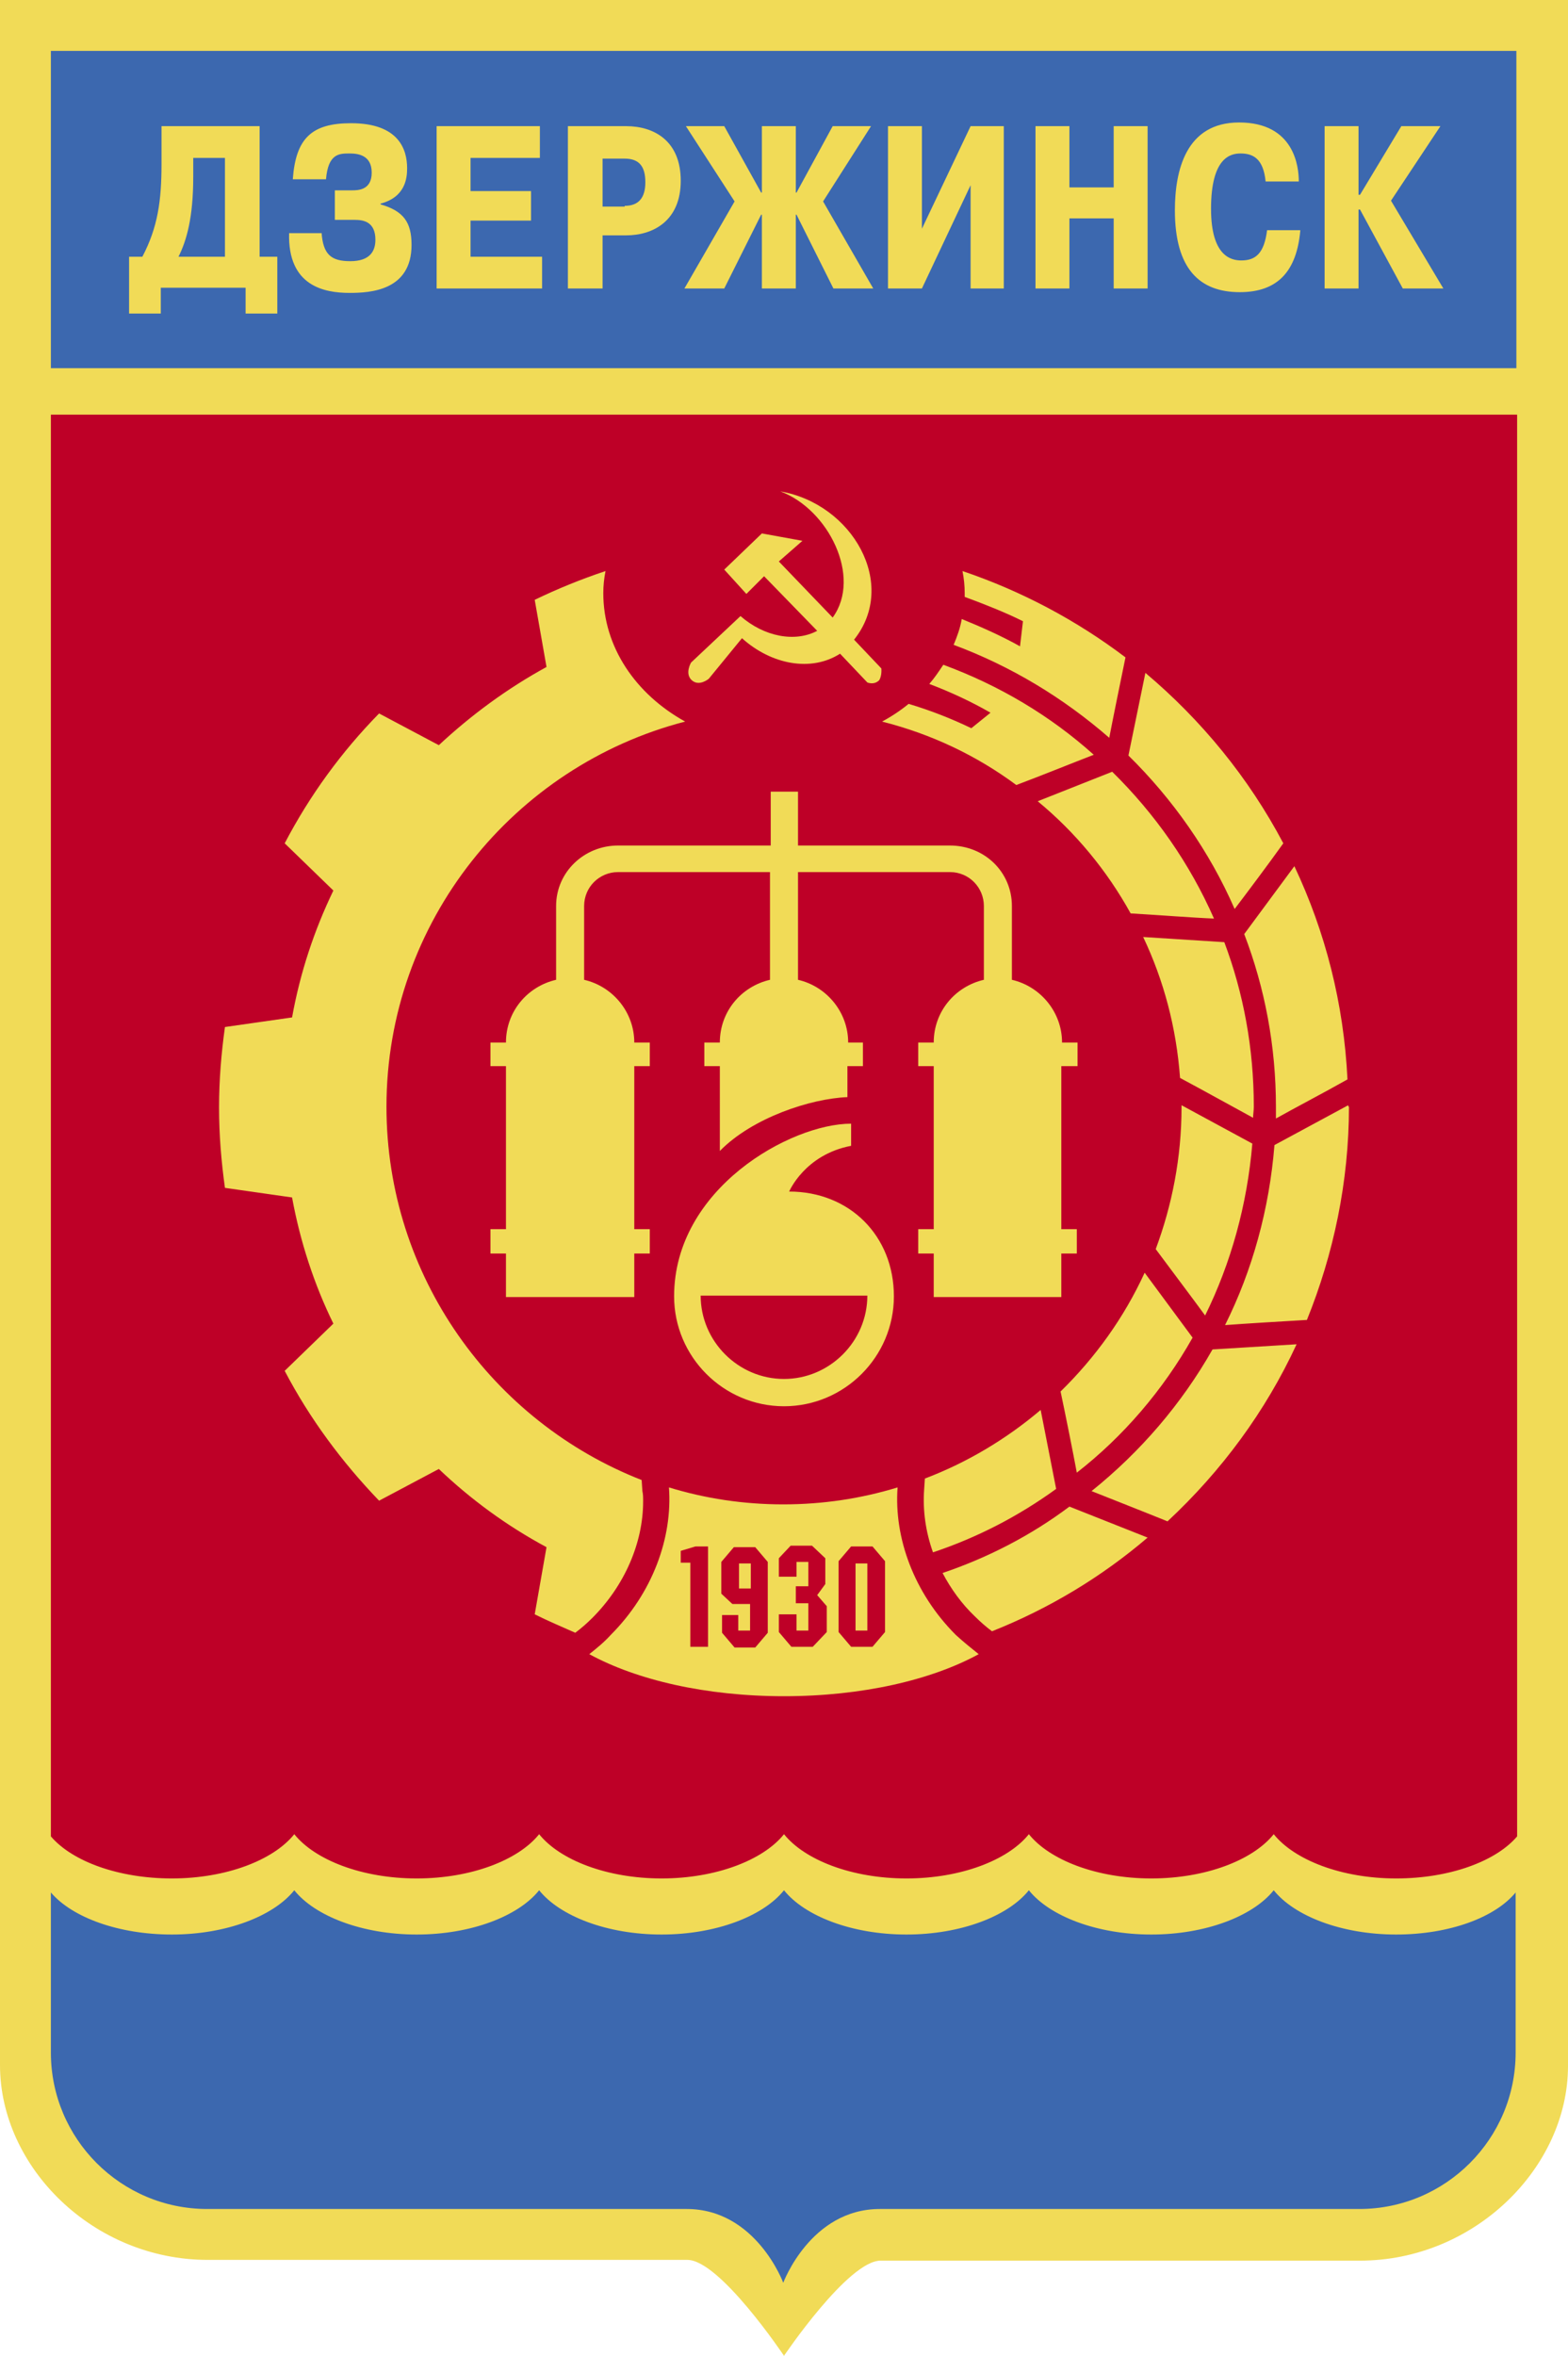
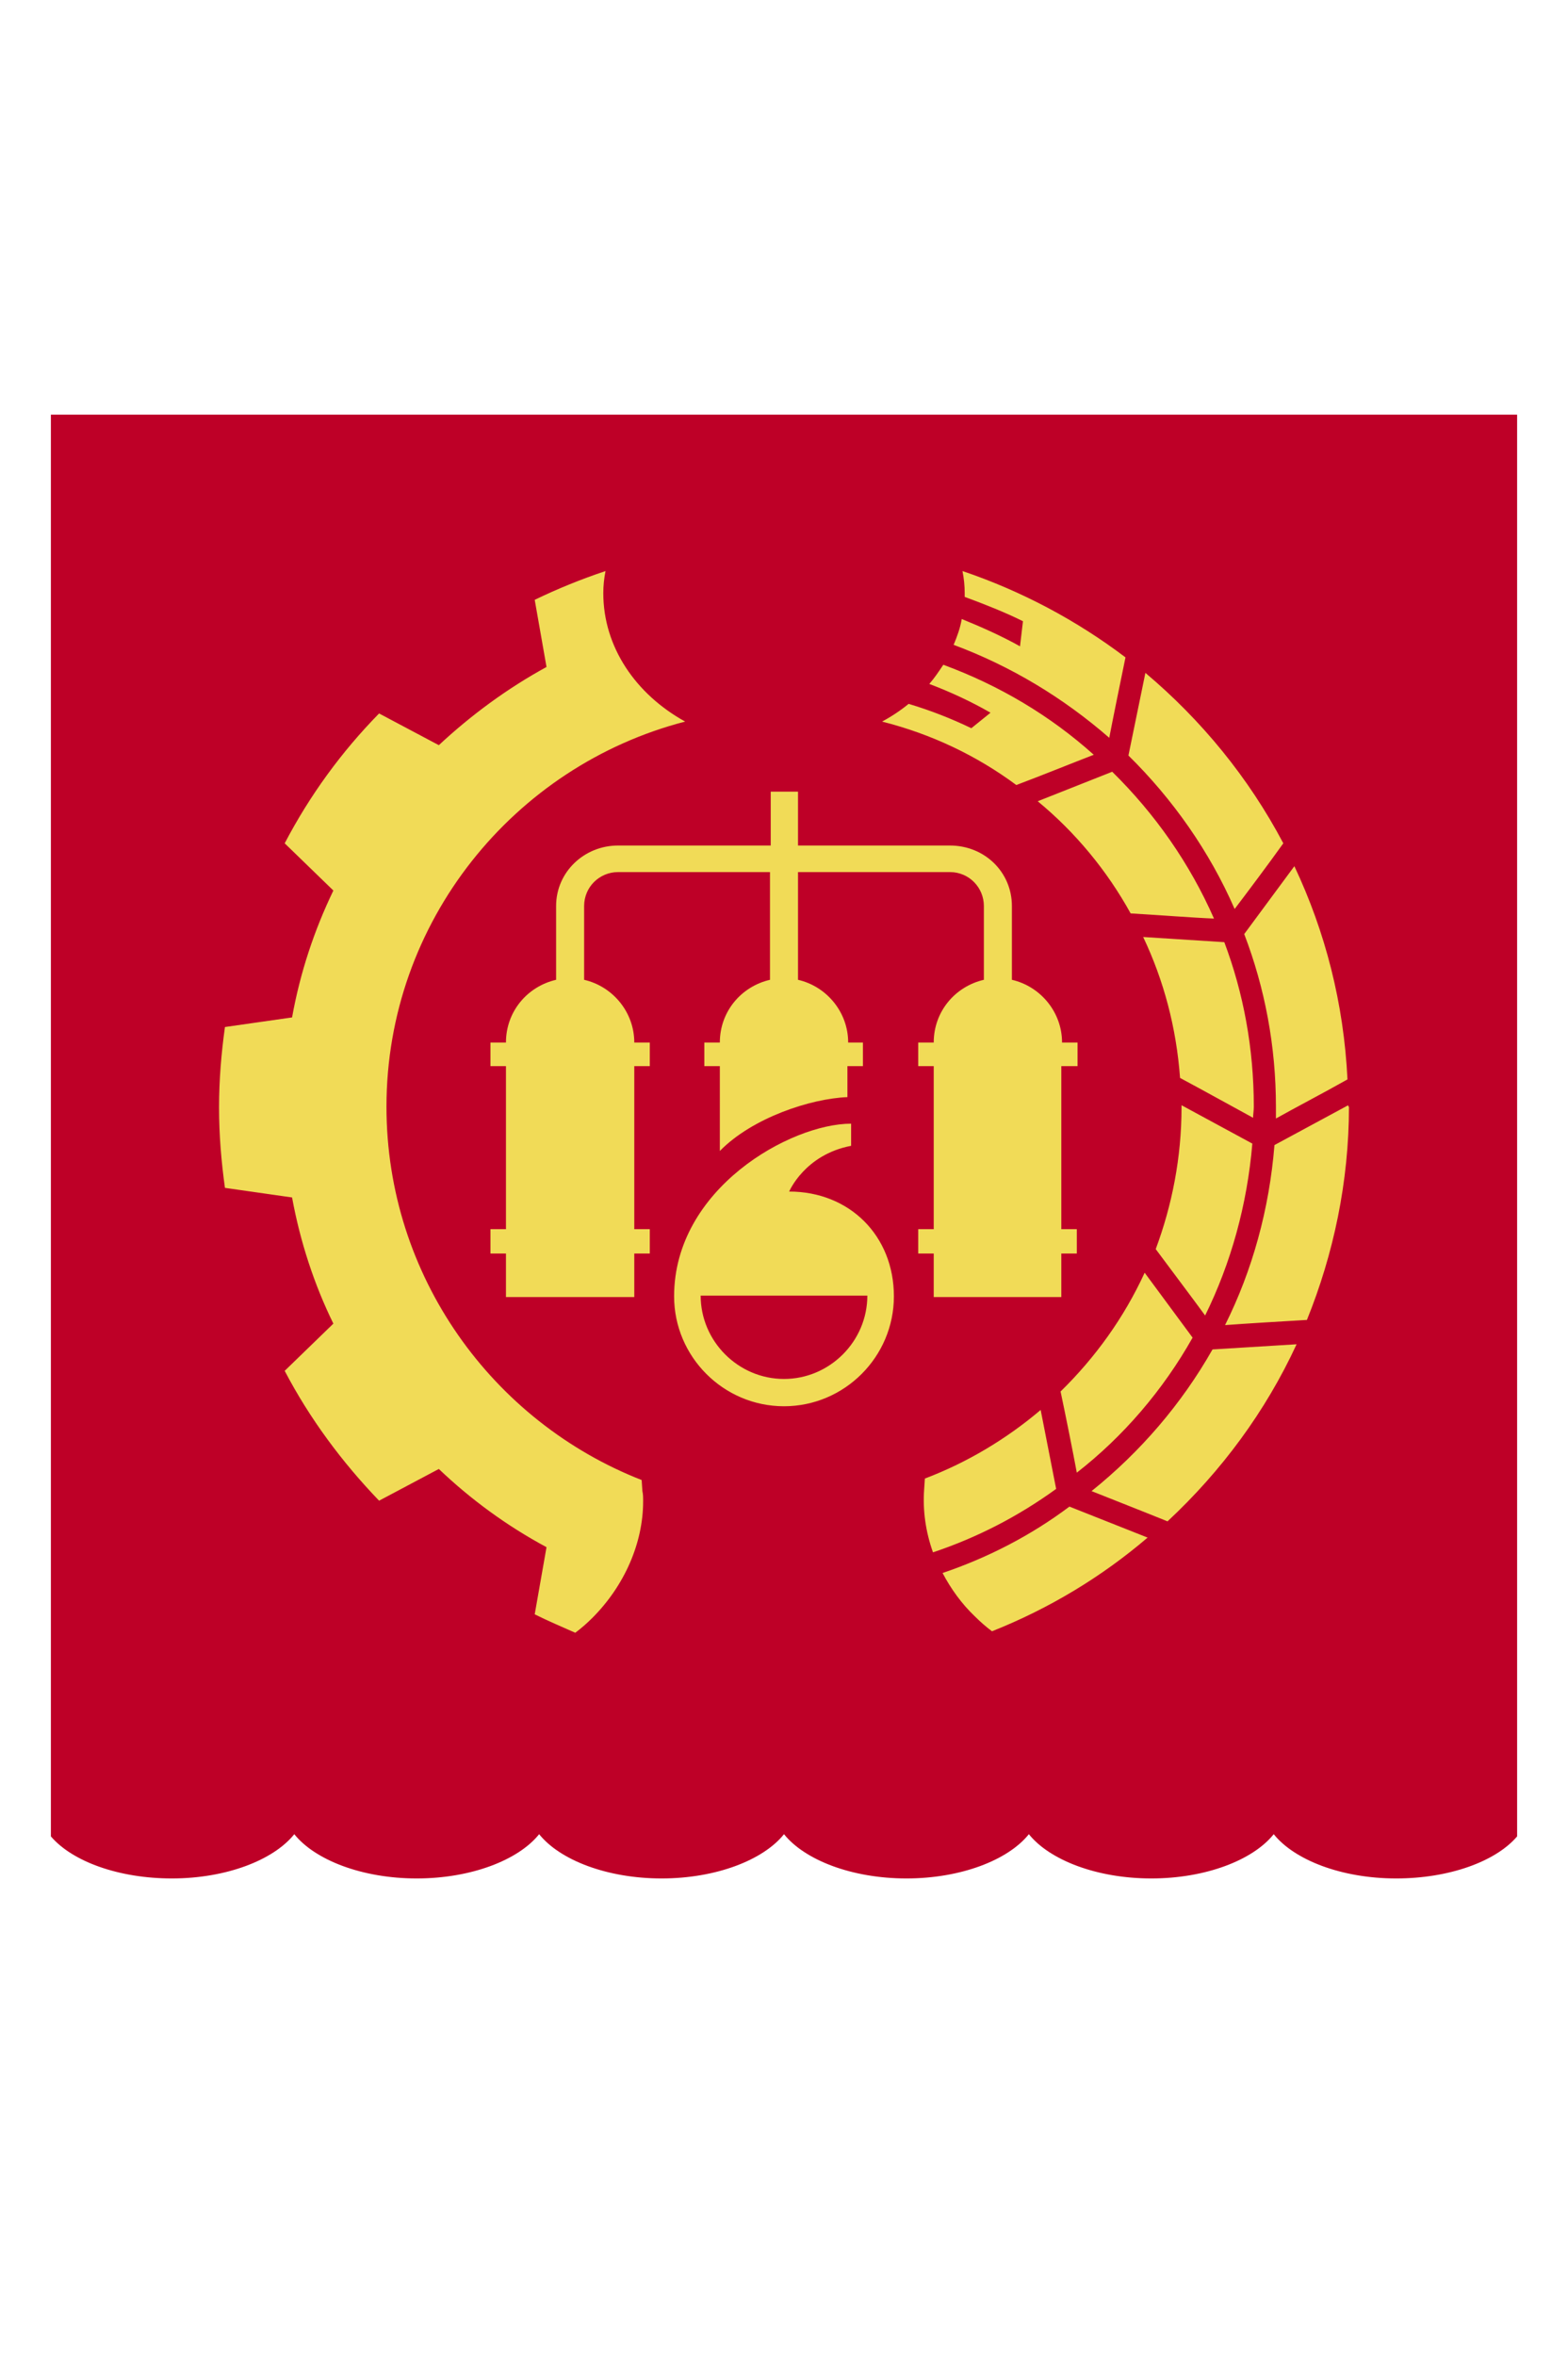
<svg xmlns="http://www.w3.org/2000/svg" viewBox="0 0 212.6 319.3" xml:space="preserve">
-   <path fill="#F1DB57" d="M106.3 319.3s8.7-12.9 13.1-12.9h65c15.5 0 28.2-12.6 28.2-26.4V0H0v279.9c0 13.8 12.6 26.4 28.2 26.4h65c4.4 0 13.1 13 13.1 13z" />
-   <path fill="#3C68AF" d="M6.9 6.9h198.7v43H6.9z" />
  <path fill="#BE0027" d="M6.9 248.9c2.9 3.4 9.2 5.7 16.4 5.7 7.4 0 13.8-2.5 16.6-6 2.8 3.5 9.2 6 16.6 6s13.8-2.5 16.6-6c2.8 3.5 9.2 6 16.6 6 7.4 0 13.8-2.5 16.6-6 2.8 3.5 9.2 6 16.6 6 7.4 0 13.8-2.5 16.6-6 2.8 3.5 9.2 6 16.6 6s13.8-2.5 16.6-6c2.8 3.5 9.2 6 16.6 6 7.2 0 13.5-2.3 16.4-5.7V56.2H6.9v192.7z" />
-   <path fill="#3C68AF" d="M189.3 262.2c-7.4 0-13.8-2.5-16.6-6-2.8 3.5-9.2 6-16.6 6-7.4 0-13.8-2.5-16.6-6-2.8 3.5-9.2 6-16.6 6-7.4 0-13.8-2.5-16.6-6-2.8 3.5-9.2 6-16.6 6-7.4 0-13.8-2.5-16.6-6-2.8 3.5-9.2 6-16.6 6-7.4 0-13.8-2.5-16.6-6-2.8 3.5-9.2 6-16.6 6-7.2 0-13.5-2.3-16.4-5.7v21.7c0 11.7 9.5 21.2 21.2 21.2h65c9.4 0 13.1 10 13.1 10s3.7-10 13.1-10h65c11.7 0 21.2-9.5 21.2-21.2v-21.7c-2.8 3.4-9 5.7-16.2 5.7z" />
  <path fill="#F1DB57" d="M146.1 144.5v-3.2H144c0-4.1-2.9-7.6-6.8-8.5v-10c0-4.6-3.7-8.2-8.4-8.2h-20.6v-7.3h-3.7v7.3H83.8c-4.6 0-8.4 3.6-8.4 8.2v10c-3.9.9-6.8 4.3-6.8 8.5h-2.1v3.2h2.1v22.1h-2.1v3.3h2.1v5.9H86v-5.9h2.1v-3.3H86v-22.1h2.1v-3.2H86c0-4.1-2.9-7.6-6.8-8.5v-10c0-2.6 2.1-4.6 4.6-4.6h20.6v14.6c-3.9.9-6.8 4.3-6.8 8.5h-2.1v3.2h2.1V156c4.4-4.5 12.3-7.1 17.3-7.3v-4.2h2.1v-3.2h-2c0-4.1-2.9-7.6-6.8-8.5v-14.6h20.6c2.6 0 4.6 2.1 4.6 4.6v10c-3.9.9-6.8 4.3-6.8 8.5h-2.1v3.2h2.1v22.1h-2.1v3.3h2.1v5.9h17.3v-5.9h2.1v-3.3h-2.1v-22.1h2.2z" />
  <path fill="#F1DB57" d="M107 161.5c8.2 0 14.2 6 14.2 14.2s-6.7 14.9-14.9 14.9-14.9-6.7-14.9-14.9c0-14.6 15.8-23.4 24-23.4v3c-6.3 1.2-8.4 6.2-8.4 6.2zm-12 14.1c0 6.2 5.1 11.3 11.3 11.3 6.2 0 11.3-5.1 11.3-11.3H95zM161.7 181.3l-6.5-8.8c-2.8 6.1-6.7 11.5-11.4 16.1.7 3.3 1.7 8.3 2.2 11 6.3-4.9 11.7-11.2 15.7-18.3zM169.8 155l-9.6-5.2v.3c0 6.8-1.3 13.3-3.5 19.2 2 2.7 5.1 6.8 6.7 9 3.5-7.1 5.7-15 6.4-23.3zM164.6 124.5c-3.3-7.5-8-14.2-13.8-19.9l-10.1 4c5.1 4.2 9.4 9.4 12.6 15.2 3.5.2 8.6.6 11.3.7zM173 150v1.6c2.3-1.3 6.7-3.6 9.7-5.3-.5-10.3-3-20-7.2-28.9l-6.8 9.2c2.8 7.3 4.3 15.2 4.3 23.4zM174 114.3c-4.7-8.9-11.1-16.7-18.7-23.1l-2.3 11.2c6 5.9 11 13 14.4 20.8 1.6-2.1 4.6-6.1 6.6-8.9zM170 150c0-7.9-1.4-15.4-4-22.3l-11-.7c2.8 5.9 4.5 12.3 5 19.1 3 1.6 7.5 4.1 9.9 5.4 0-.4.1-1 .1-1.5zM148 202.1c2.5 1 7.1 2.8 10.3 4.1 7.3-6.8 13.3-14.9 17.5-24l-11.4.7c-4.2 7.4-9.8 13.9-16.4 19.2zM182.8 149.8l-10 5.4c-.7 8.7-3 17-6.7 24.4 2.7-.2 7.6-.5 11.1-.7 3.6-8.9 5.7-18.7 5.7-28.9-.1 0-.1-.1-.1-.2zM127.8 213.2c1.1 2.1 2.6 4.2 4.4 5.9.7.7 1.5 1.4 2.3 2 7.8-3.1 14.9-7.4 21.1-12.7l-10.6-4.2c-5.2 3.9-11 6.9-17.2 9zM141.1 191.1c-4.6 3.9-9.9 7.1-15.7 9.3l-.1 1.5c-.2 2.8.2 5.7 1.2 8.5 6-2 11.6-4.9 16.7-8.6l-2.1-10.7zM127.9 90.1c-.6.9-1.2 1.8-1.9 2.6 2.9 1.1 5.7 2.4 8.3 3.9l-2.6 2.1c-2.7-1.3-5.5-2.4-8.5-3.3-1.1.9-2.3 1.7-3.6 2.4 6.7 1.7 12.8 4.6 18.2 8.6 3.2-1.2 7.9-3.1 10.5-4.1-5.9-5.3-12.8-9.4-20.4-12.2zM130.5 77.4c.2 1 .3 2 .3 3v.5c2.7 1 5.5 2.1 7.9 3.3l-.4 3.4c-2.5-1.4-5.2-2.6-7.9-3.7-.2 1.2-.6 2.3-1.1 3.5 7.8 2.9 14.9 7.2 21.1 12.6.5-2.6 1.5-7.5 2.2-10.9-6.6-5-14.1-9-22.1-11.7zM92.9 97.8c-6.7-3.7-11.1-10.1-11.1-17.4 0-1 .1-2 .3-3-3.3 1.1-6.5 2.4-9.6 3.9l1.6 9.1c-5.3 2.9-10.2 6.5-14.6 10.6l-8.1-4.3c-5.1 5.2-9.4 11.1-12.8 17.6l6.6 6.4c-2.6 5.4-4.5 11.1-5.6 17.2l-9.1 1.3c-.5 3.6-.8 7.2-.8 10.9s.3 7.3.8 10.9l9.1 1.3c1.1 6 3 11.8 5.6 17.1l-6.6 6.4c3.4 6.5 7.8 12.4 12.8 17.6l8.1-4.3c4.3 4.1 9.2 7.7 14.6 10.6l-1.6 9.1c1.8.9 3.7 1.7 5.5 2.5.8-.6 1.6-1.3 2.3-2 4.4-4.4 6.9-10.2 6.9-15.8 0-.5 0-1-.1-1.4l-.1-1.5C66.8 192.7 52.4 173 52.4 150c0-25.1 17.3-46.2 40.5-52.2z" />
-   <path fill="#F1DB57" d="M132.7 224.2c-6.4 3.5-15.8 5.7-26.4 5.7-10.6 0-20-2.2-26.4-5.7 1-.8 2-1.6 2.9-2.6 5.7-5.7 8.4-13.2 7.9-20 4.9 1.5 10.1 2.3 15.5 2.3s10.6-.8 15.5-2.3c-.5 6.8 2.2 14.3 7.9 20 1.1 1 2.1 1.8 3.1 2.6zm-36.8-14.6h-1.6l-2 .6v1.6h1.3v11.4H96v-13.6zm1.9 6.4 1.5 1.4h2.4v3.6h-1.6v-2.1h-2.2v2.4l1.7 2h2.8l1.7-2v-9.6l-1.7-2h-2.9l-1.7 2v4.3zm2.4-.7v-3.4h1.6v3.4h-1.6zm7.7-.1v2.1h1.7v3.7H108v-2.2h-2.4v2.4l1.7 2h2.9l1.9-2v-3.5l-1.3-1.5 1.1-1.5v-3.5l-1.8-1.7h-2.9l-1.6 1.7v2.5h2.4v-2h1.6v3.3h-1.7zm12.1-3.6-1.7-2h-2.9l-1.7 2v9.6l1.7 2h2.9l1.7-2v-9.6zm-2.4.3v9.1H116v-9.1h1.6zM119.5 90.6l-3.7-3.9c6-7.5-.2-18.4-10-20.1 6.5 2.4 11.1 11.6 7.1 17.1l-7.3-7.6 3.2-2.8-5.5-1-5.1 4.9 3 3.3 2.4-2.4 7.2 7.4c-3 1.6-7.2.8-10.4-2l-6.7 6.3s-.9 1.5.1 2.4c1 .9 2.3-.2 2.3-.2l4.5-5.5c4 3.6 9.4 4.6 13.3 2.1l3.7 3.9s.9.4 1.6-.3c.4-.6.3-1.6.3-1.6z" />
  <g fill="#F1DB57">
-     <path d="M37.6 34.8v7.7h-4.3V39H21.8v3.5h-4.3v-7.7h1.8c2.1-4 2.6-7.6 2.6-12.6v-5.1h13.3v17.7h2.4zM26.2 21.4V24c0 5.5-.9 8.6-2 10.8h6.3V21.4h-4.3zM43.6 31.5c.2 3 1.3 3.9 3.9 3.9 2.6 0 3.4-1.3 3.4-2.9 0-2.5-1.7-2.7-2.8-2.7h-2.7v-4h2.3c.8 0 2.7 0 2.7-2.4s-1.9-2.6-3-2.6c-1.4 0-2.9 0-3.2 3.5h-4.5c.4-5.6 2.6-7.6 7.9-7.6 6.6 0 7.6 3.7 7.6 6.1 0 1.3-.2 3.9-3.6 4.8v.1c3.1.9 4.2 2.4 4.2 5.5 0 6.2-5.6 6.5-8.4 6.5-3.4 0-8.4-.9-8.2-8.1h4.4zM72 25.9v4h-8.2v4.9h9.7v4.3H59.2v-22h14v4.3h-9.4v4.5zM103.3 29.1h-.1l-5 10h-5.4l6.8-11.8L93 17.1h5.2l5 9h.1v-9h4.6v9h.1l4.9-9h5.2l-6.5 10.2 6.8 11.8H113l-5-10h-.1v10h-4.6zM131.6 17.1h4.5v22h-4.5v-14l-6.6 14h-4.6v-22h4.6V31zM145 39.1h-4.6v-22h4.6v8.3h6v-8.3h4.6v22H151v-9.5h-6zM176.3 31.3c-.5 5.4-3 8.3-8.2 8.3-5.4 0-8.8-3.1-8.8-11.1 0-5.4 1.5-11.9 8.7-11.9 7.5 0 8.1 6 8.1 8h-4.5c-.3-3.1-1.7-3.8-3.4-3.8-1.4 0-4 .6-4 7.5 0 6.4 2.7 7 4.1 7 1.9 0 3.1-.9 3.5-4.1h4.5zM190 17.1h5.3l-6.7 10.1 7.1 11.9h-5.5l-5.8-10.7h-.2v10.7h-4.6v-22h4.6v9.3h.2zM84.9 17.1c3.8 0 7.4 2 7.4 7.4s-3.7 7.4-7.4 7.4h-3.2v7.2H77v-22h7.9zm-.2 10.8c1.9 0 2.8-1.1 2.8-3.2s-.8-3.2-2.8-3.2h-3V28h3z" />
-   </g>
+     </g>
</svg>